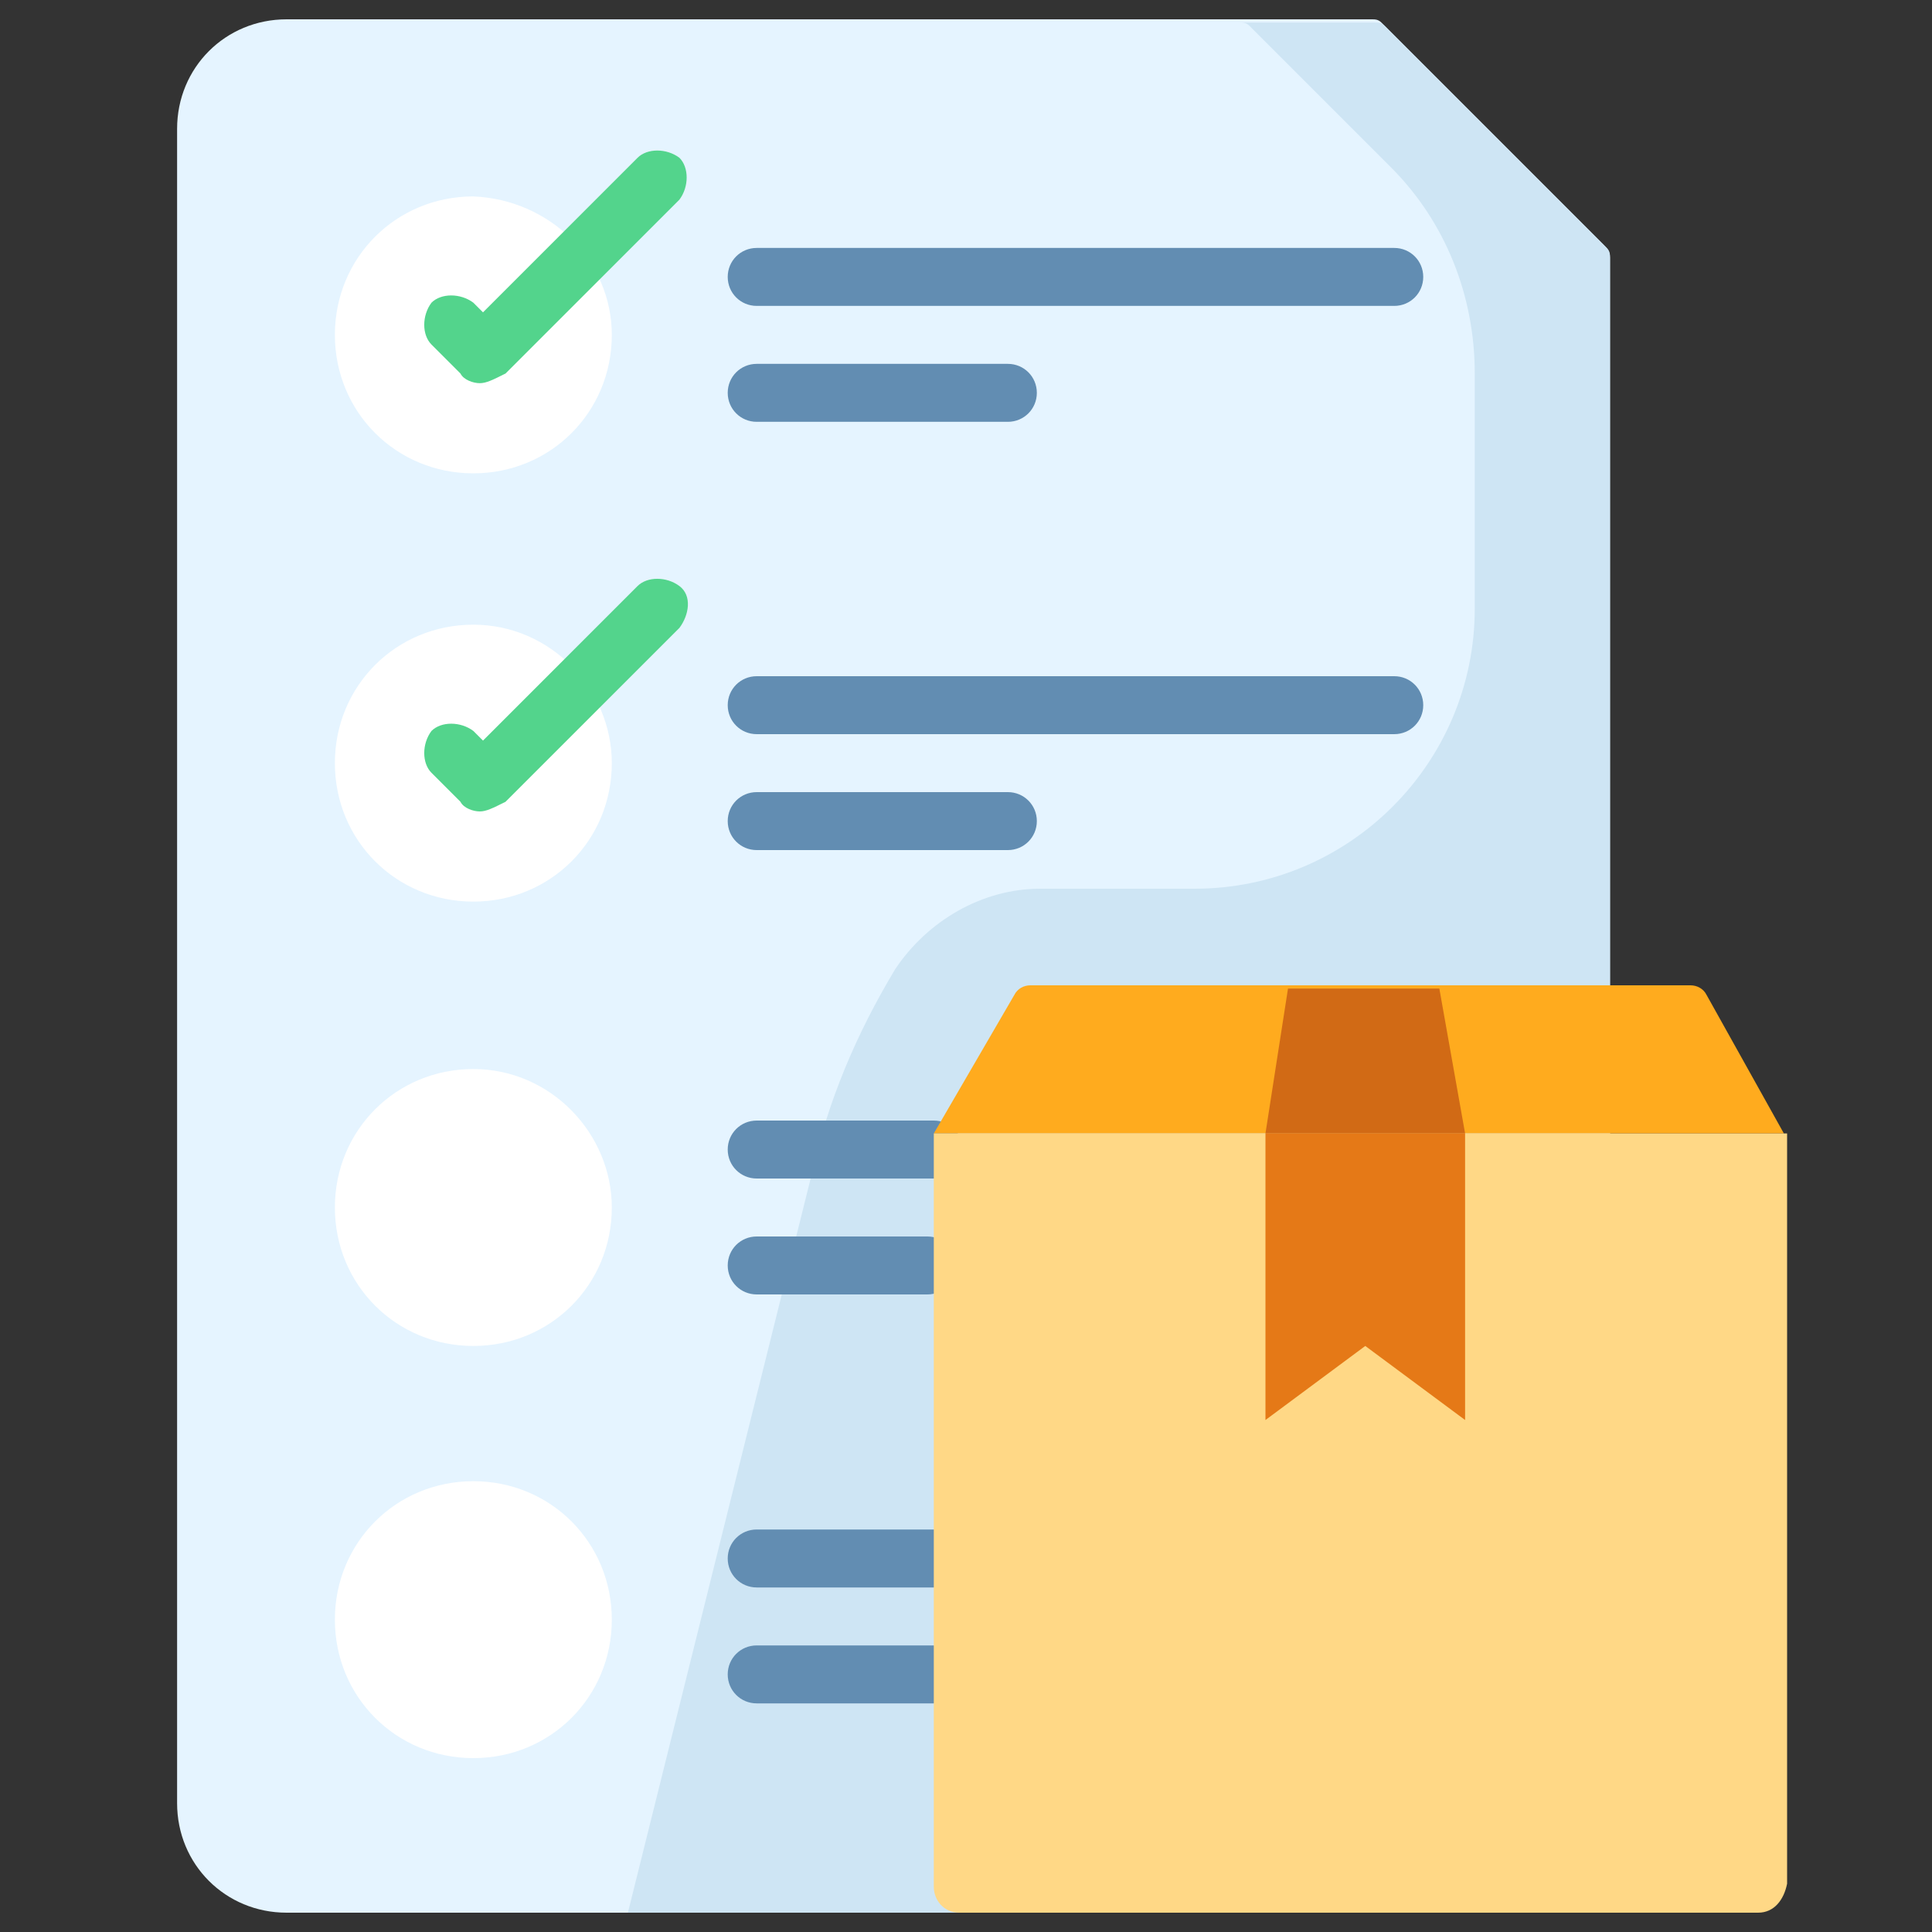
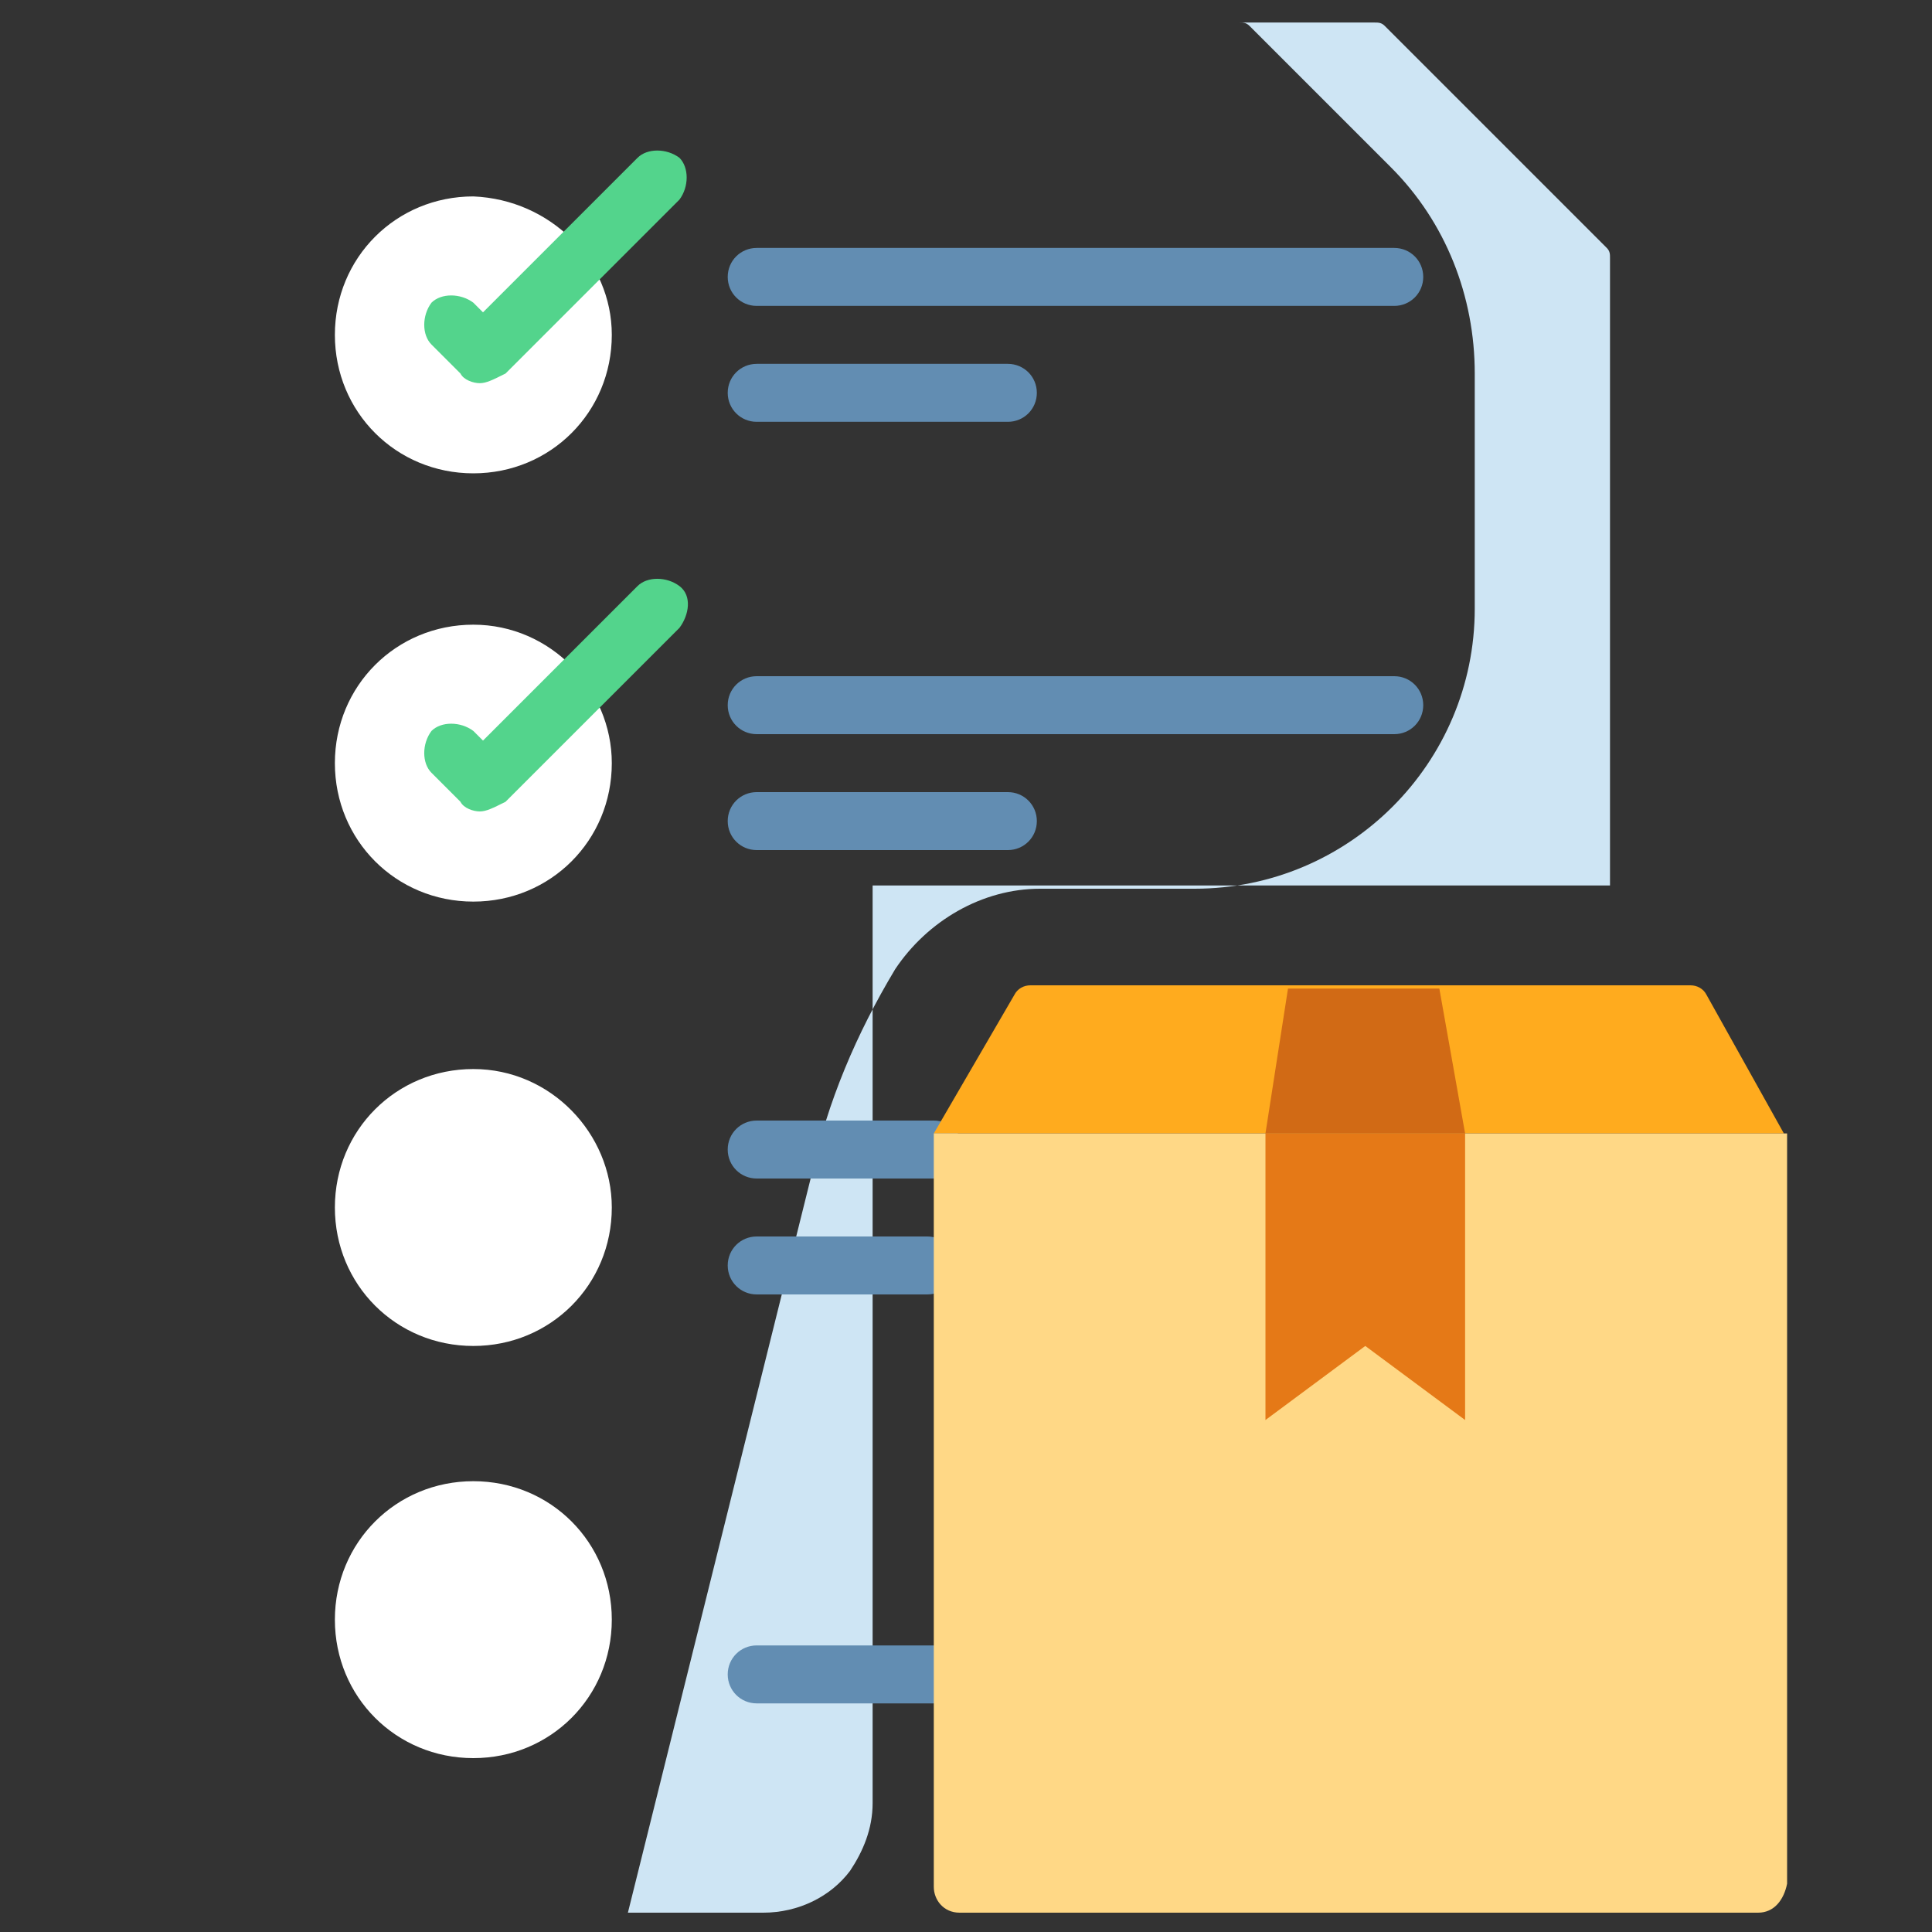
<svg xmlns="http://www.w3.org/2000/svg" version="1.1" id="Layer_1" x="0px" y="0px" width="60px" height="60px" viewBox="0 0 60 60" style="enable-background:new 0 0 60 60;" xml:space="preserve">
  <rect x="0" y="0" width="60" height="60" fill="#333333" stroke="none" />
  <style type="text/css">
	.st0{fill:#E5F4FF;}
	.st1{fill:#FFFFFF;}
	.st2{fill:#53D48C;}
	.st3{fill:#628DB2;}
	.st4{fill:#CEE5F4;}
	.st5{fill:#FFAB1E;}
	.st6{fill:#FFD886;}
	.st7{fill:#D16A15;}
	.st8{fill:#E57917;}
</style>
-   <path class="st0" d="M50,8v48c0,1.9-1.5,3.4-3.4,3.4H8.9c-1.9,0-3.4-1.5-3.4-3.4V4c0-1.9,1.5-3.4,3.4-3.4h33.7c0.1,0,0.2,0,0.3,0.1  l6.9,6.9C49.9,7.7,50,7.8,50,8z" />
  <path class="st1" d="M19,10.4c0,2.4-1.9,4.3-4.3,4.3c-2.4,0-4.3-1.9-4.3-4.3s1.9-4.3,4.3-4.3C17.1,6.2,19,8.1,19,10.4z" />
  <path class="st2" d="M14.9,11.9c-0.2,0-0.5-0.1-0.6-0.3l-0.9-0.9c-0.3-0.3-0.3-0.9,0-1.3c0.3-0.3,0.9-0.3,1.3,0l0.3,0.3l4.8-4.8  c0.3-0.3,0.9-0.3,1.3,0c0.3,0.3,0.3,0.9,0,1.3l-5.4,5.4C15.3,11.8,15.1,11.9,14.9,11.9z" />
  <path class="st3" d="M43.3,9.5H23.5c-0.5,0-0.9-0.4-0.9-0.9c0-0.5,0.4-0.9,0.9-0.9h19.8c0.5,0,0.9,0.4,0.9,0.9  C44.2,9.1,43.8,9.5,43.3,9.5z" />
  <path class="st3" d="M31.3,13.1h-7.8c-0.5,0-0.9-0.4-0.9-0.9c0-0.5,0.4-0.9,0.9-0.9h7.8c0.5,0,0.9,0.4,0.9,0.9  C32.2,12.7,31.8,13.1,31.3,13.1z" />
  <path class="st1" d="M19,23.7c0,2.4-1.9,4.3-4.3,4.3c-2.4,0-4.3-1.9-4.3-4.3s1.9-4.3,4.3-4.3C17.1,19.4,19,21.4,19,23.7z" />
  <path class="st2" d="M14.9,25.2c-0.2,0-0.5-0.1-0.6-0.3L13.4,24c-0.3-0.3-0.3-0.9,0-1.3c0.3-0.3,0.9-0.3,1.3,0l0.3,0.3l4.8-4.8  c0.3-0.3,0.9-0.3,1.3,0s0.3,0.9,0,1.3l-5.4,5.4C15.3,25.1,15.1,25.2,14.9,25.2z" />
  <path class="st3" d="M43.3,22.8H23.5c-0.5,0-0.9-0.4-0.9-0.9S23,21,23.5,21h19.8c0.5,0,0.9,0.4,0.9,0.9S43.8,22.8,43.3,22.8z" />
  <path class="st3" d="M31.3,26.4h-7.8c-0.5,0-0.9-0.4-0.9-0.9s0.4-0.9,0.9-0.9h7.8c0.5,0,0.9,0.4,0.9,0.9S31.8,26.4,31.3,26.4z" />
  <path class="st1" d="M19,37.5c0,2.4-1.9,4.3-4.3,4.3c-2.4,0-4.3-1.9-4.3-4.3s1.9-4.3,4.3-4.3C17.1,33.2,19,35.2,19,37.5z" />
-   <path class="st4" d="M50,27.5L50,27.5L50,8c0-0.1,0-0.2-0.1-0.3l-6.9-6.9c-0.1-0.1-0.2-0.1-0.3-0.1h-4.2c0.1,0,0.2,0,0.3,0.1  l4.4,4.4c1.7,1.7,2.6,4,2.6,6.4v7.3c0,4.8-3.9,8.7-8.7,8.7h-4.8c-1.8,0-3.5,1-4.5,2.5c-1.2,2-2.1,4.1-2.6,6.4l-5.7,22.9h22.9  c0,0,0,0,0,0h4.2c1.1,0,2.1-0.5,2.7-1.3c0.4-0.6,0.7-1.3,0.7-2.1V27.5z" />
+   <path class="st4" d="M50,27.5L50,27.5L50,8c0-0.1,0-0.2-0.1-0.3l-6.9-6.9c-0.1-0.1-0.2-0.1-0.3-0.1h-4.2c0.1,0,0.2,0,0.3,0.1  l4.4,4.4c1.7,1.7,2.6,4,2.6,6.4v7.3c0,4.8-3.9,8.7-8.7,8.7h-4.8c-1.8,0-3.5,1-4.5,2.5c-1.2,2-2.1,4.1-2.6,6.4l-5.7,22.9c0,0,0,0,0,0h4.2c1.1,0,2.1-0.5,2.7-1.3c0.4-0.6,0.7-1.3,0.7-2.1V27.5z" />
  <path class="st3" d="M29,36.6h-5.5c-0.5,0-0.9-0.4-0.9-0.9s0.4-0.9,0.9-0.9H29c0.5,0,0.9,0.4,0.9,0.9S29.5,36.6,29,36.6z" />
  <path class="st3" d="M28.8,40.2h-5.3c-0.5,0-0.9-0.4-0.9-0.9s0.4-0.9,0.9-0.9h5.3c0.5,0,0.9,0.4,0.9,0.9S29.3,40.2,28.8,40.2z" />
  <path class="st1" d="M19,50.3c0,2.4-1.9,4.3-4.3,4.3c-2.4,0-4.3-1.9-4.3-4.3c0-2.4,1.9-4.3,4.3-4.3C17.1,46,19,47.9,19,50.3z" />
-   <path class="st3" d="M29,49.3h-5.5c-0.5,0-0.9-0.4-0.9-0.9s0.4-0.9,0.9-0.9H29c0.5,0,0.9,0.4,0.9,0.9S29.5,49.3,29,49.3z" />
  <path class="st3" d="M29,52.9h-5.5c-0.5,0-0.9-0.4-0.9-0.9s0.4-0.9,0.9-0.9H29c0.5,0,0.9,0.4,0.9,0.9C29.9,52.5,29.5,52.9,29,52.9z" />
  <path class="st5" d="M55.4,35.2H29l2.5-4.3c0.1-0.2,0.3-0.3,0.5-0.3h20.5c0.2,0,0.4,0.1,0.5,0.3L55.4,35.2z" />
  <path class="st6" d="M54.6,59.4H29.8c-0.5,0-0.8-0.4-0.8-0.8V35.2h26.5v23.3C55.4,59,55.1,59.4,54.6,59.4z" />
  <path class="st7" d="M45.5,35.2h-6.2l0.7-4.5h4.7L45.5,35.2z" />
  <path class="st8" d="M39.3,35.2h6.2v8.9l-3.1-2.3l-3.1,2.3V35.2z" />
</svg>